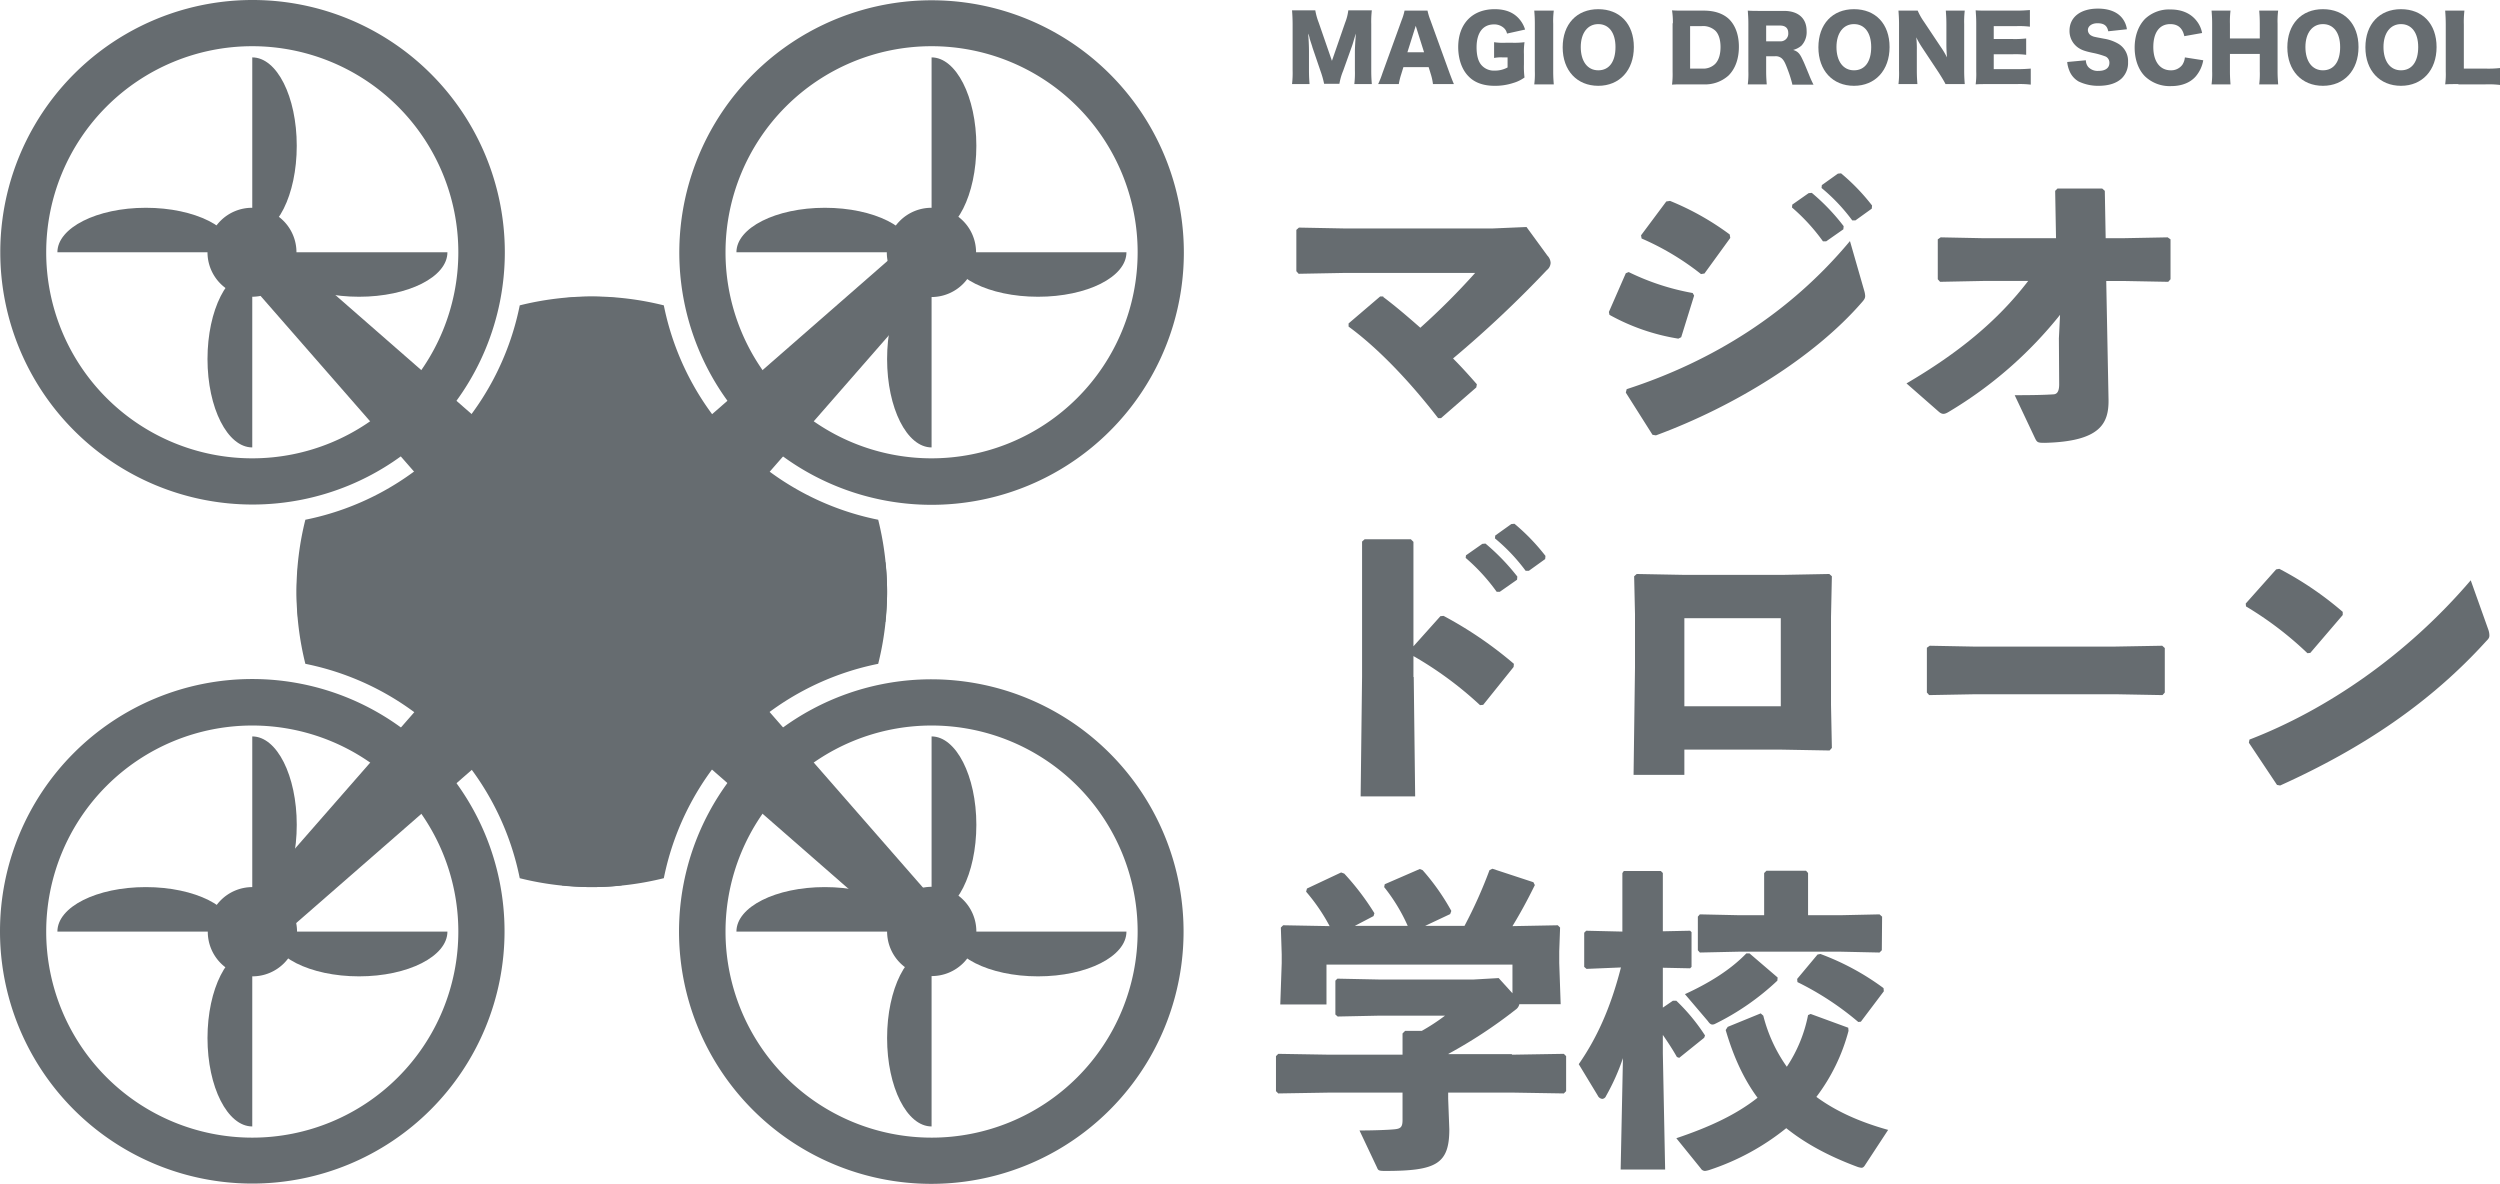
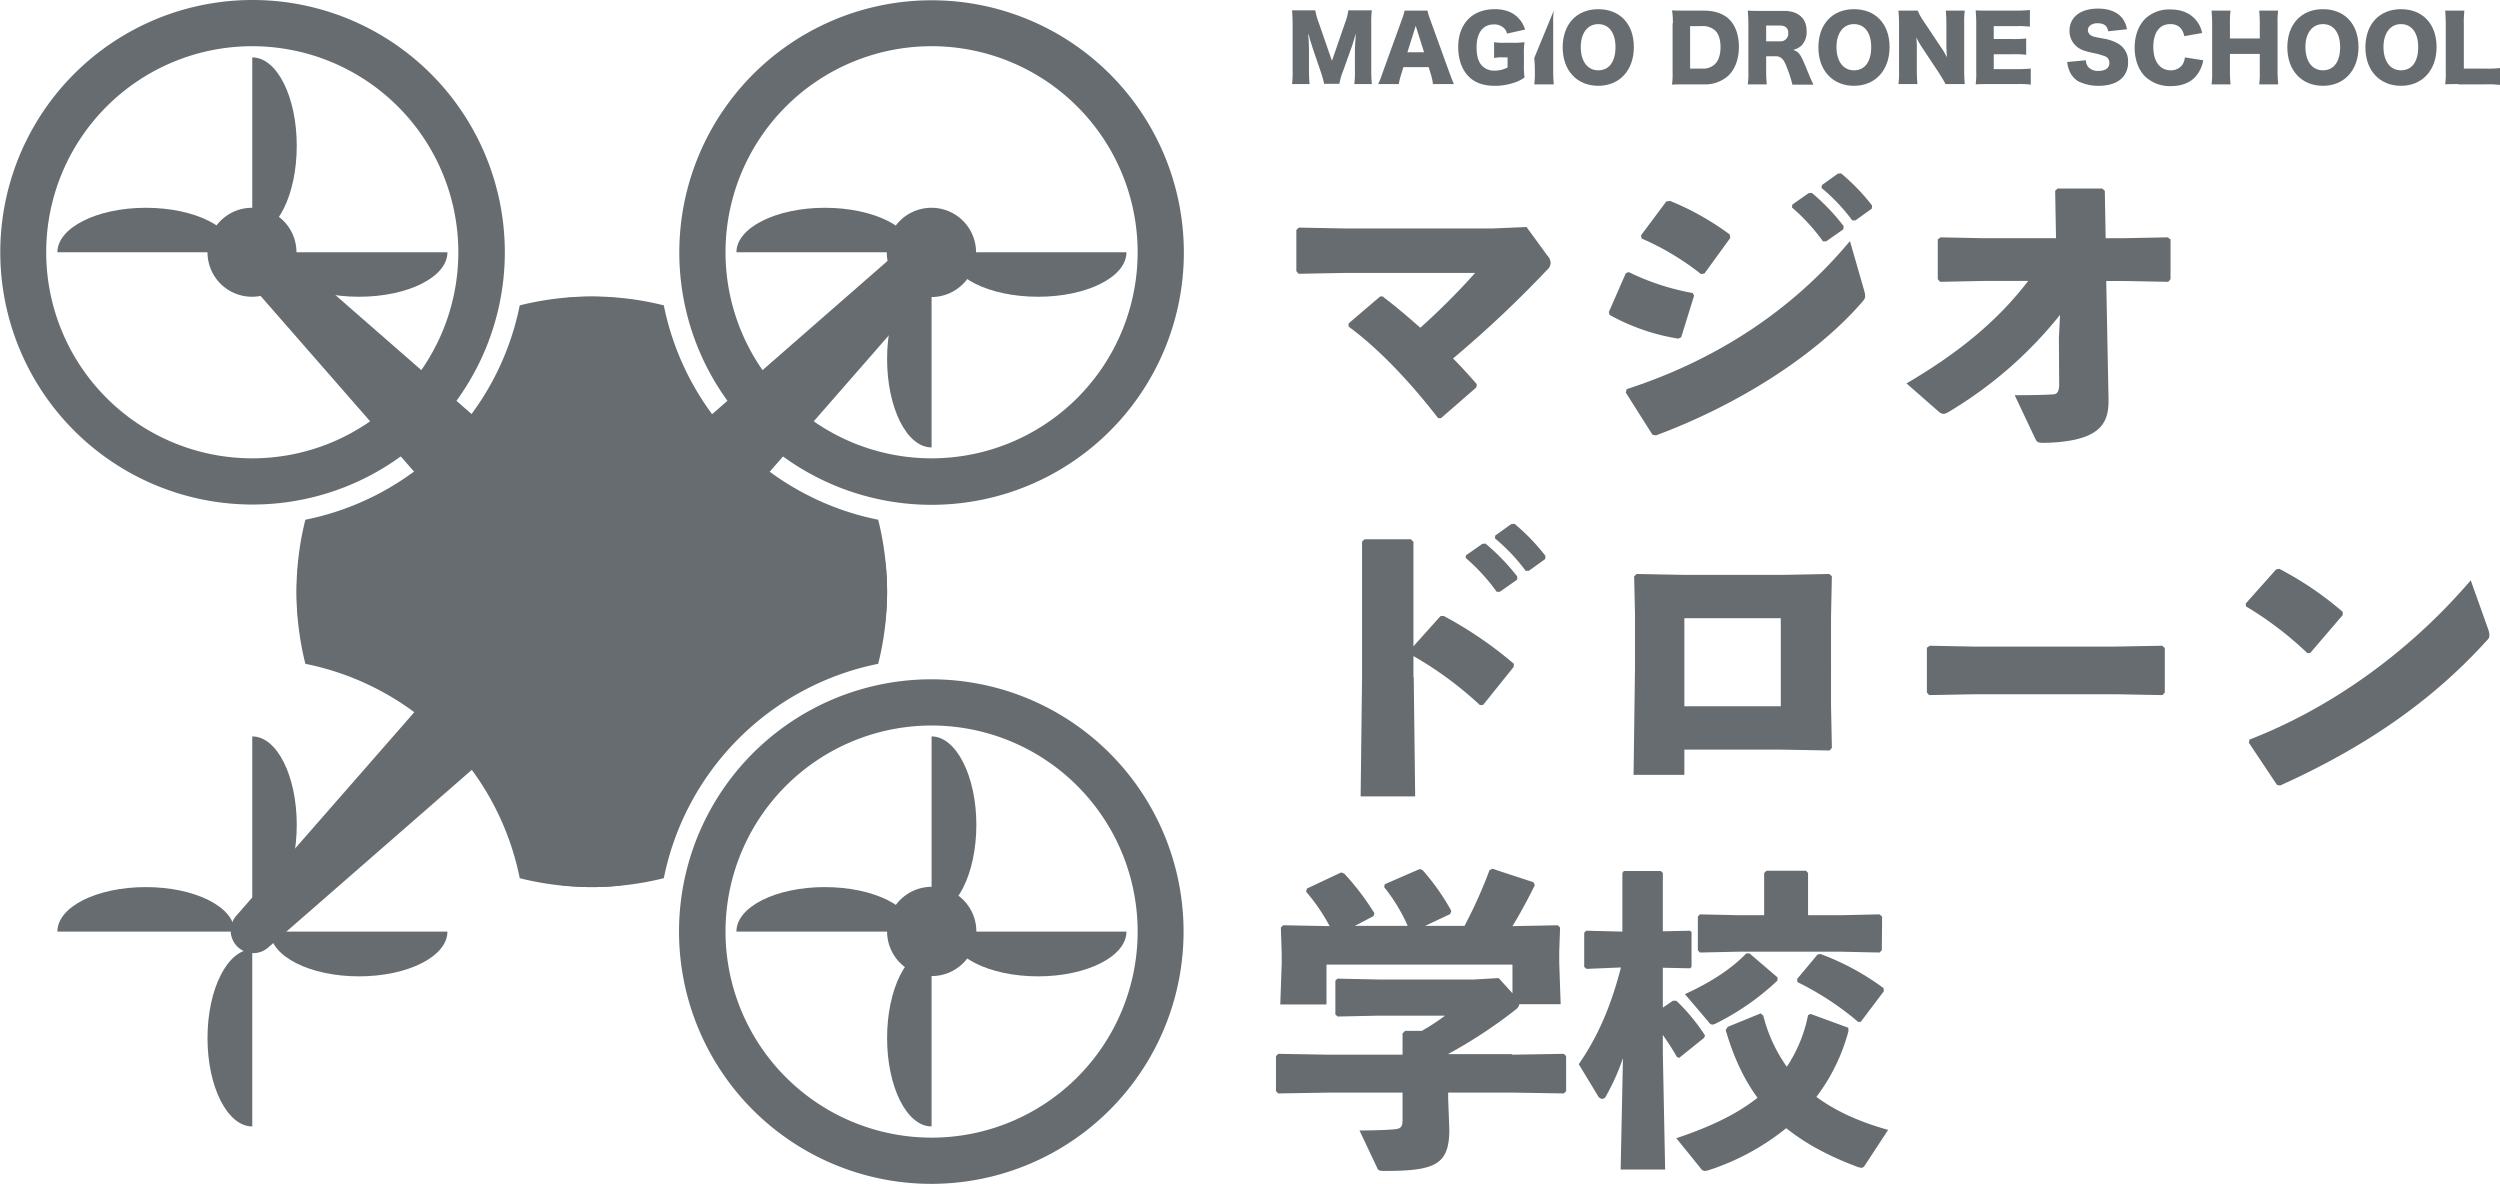
<svg xmlns="http://www.w3.org/2000/svg" id="レイヤー_1" data-name="レイヤー 1" viewBox="0 0 871.1 412.5">
  <defs>
    <style>.cls-1{fill:#666c70;}</style>
  </defs>
  <title>logo-sp</title>
  <path class="cls-1" d="M576.5,725.6a103.33,103.33,0,0,0,3.1-25.1,104.57,104.57,0,0,0-3.1-25.1,95.37,95.37,0,0,1-74.7-74.7,103.33,103.33,0,0,0-25.1-3.1,104.57,104.57,0,0,0-25.1,3.1,95.37,95.37,0,0,1-74.7,74.7,103.33,103.33,0,0,0-3.1,25.1,104.57,104.57,0,0,0,3.1,25.1,95.37,95.37,0,0,1,74.7,74.7,103.33,103.33,0,0,0,25.1,3.1,104.57,104.57,0,0,0,25.1-3.1A95.37,95.37,0,0,1,576.5,725.6Z" transform="translate(-270.5 -494.3)" />
-   <path class="cls-1" d="M595.1,514.3V576c8.6,0,15.6-13.8,15.6-30.9S603.6,514.3,595.1,514.3Z" transform="translate(-270.5 -494.3)" />
  <path class="cls-1" d="M527.1,582.2h61.7c0-8.6-13.8-15.5-30.9-15.5S527.1,573.7,527.1,582.2Z" transform="translate(-270.5 -494.3)" />
  <path class="cls-1" d="M595.1,650.2V588.5c-8.6,0-15.5,13.8-15.5,30.9S586.5,650.2,595.1,650.2Z" transform="translate(-270.5 -494.3)" />
  <path class="cls-1" d="M663,582.2H601.3c0,8.6,13.8,15.5,30.9,15.5S663,590.8,663,582.2Z" transform="translate(-270.5 -494.3)" />
  <path class="cls-1" d="M610.6,582.2A15.55,15.55,0,1,1,595,566.7,15.53,15.53,0,0,1,610.6,582.2Z" transform="translate(-270.5 -494.3)" />
  <path class="cls-1" d="M595.1,494.4A87.9,87.9,0,1,0,683,582.3,87.89,87.89,0,0,0,595.1,494.4Zm0,159.6a71.8,71.8,0,1,1,71.8-71.8A71.81,71.81,0,0,1,595.1,654Z" transform="translate(-270.5 -494.3)" />
  <path class="cls-1" d="M600.6,587.8l-78.1,89.4a15.87,15.87,0,0,1-23.9-20.9c.5-.5,1-1.1,1.5-1.5l89.4-78.1a7.86,7.86,0,0,1,11.1,11.1Z" transform="translate(-270.5 -494.3)" />
  <path class="cls-1" d="M290.5,582.2h61.7c0-8.6-13.8-15.5-30.9-15.5S290.5,573.7,290.5,582.2Z" transform="translate(-270.5 -494.3)" />
-   <path class="cls-1" d="M358.4,650.2V588.5c-8.6,0-15.6,13.8-15.6,30.9S349.8,650.2,358.4,650.2Z" transform="translate(-270.5 -494.3)" />
  <path class="cls-1" d="M426.4,582.2H364.7c0,8.6,13.8,15.5,30.9,15.5S426.4,590.8,426.4,582.2Z" transform="translate(-270.5 -494.3)" />
  <path class="cls-1" d="M358.4,514.3V576c8.6,0,15.5-13.8,15.5-30.9S367,514.3,358.4,514.3Z" transform="translate(-270.5 -494.3)" />
  <path class="cls-1" d="M358.4,566.7a15.5,15.5,0,1,1-15.6,15.5A15.51,15.51,0,0,1,358.4,566.7Z" transform="translate(-270.5 -494.3)" />
  <path class="cls-1" d="M270.6,582.2a87.9,87.9,0,1,0,87.9-87.9A87.89,87.89,0,0,0,270.6,582.2Zm159.6,0a71.8,71.8,0,1,1-71.8-71.8A71.81,71.81,0,0,1,430.2,582.2Z" transform="translate(-270.5 -494.3)" />
  <path class="cls-1" d="M364,576.7l89.4,78.1a15.87,15.87,0,0,1-20.9,23.9c-.5-.5-1.1-1-1.5-1.5l-78.1-89.4A7.86,7.86,0,0,1,364,576.7Z" transform="translate(-270.5 -494.3)" />
  <path class="cls-1" d="M358.4,886.8V825.1c-8.6,0-15.6,13.8-15.6,30.9S349.8,886.8,358.4,886.8Z" transform="translate(-270.5 -494.3)" />
  <path class="cls-1" d="M426.4,818.9H364.7c0,8.6,13.8,15.6,30.9,15.6S426.4,827.5,426.4,818.9Z" transform="translate(-270.5 -494.3)" />
  <path class="cls-1" d="M358.4,750.9v61.7c8.6,0,15.5-13.8,15.5-30.9S367,750.9,358.4,750.9Z" transform="translate(-270.5 -494.3)" />
  <path class="cls-1" d="M290.5,818.9h61.7c0-8.6-13.8-15.5-30.9-15.5S290.5,810.3,290.5,818.9Z" transform="translate(-270.5 -494.3)" />
-   <path class="cls-1" d="M342.9,818.9a15.55,15.55,0,1,1,15.6,15.6A15.53,15.53,0,0,1,342.9,818.9Z" transform="translate(-270.5 -494.3)" />
-   <path class="cls-1" d="M358.4,906.7a87.9,87.9,0,1,0-87.9-87.9A87.89,87.89,0,0,0,358.4,906.7Zm0-159.6a71.8,71.8,0,1,1-71.8,71.8A71.81,71.81,0,0,1,358.4,747.1Z" transform="translate(-270.5 -494.3)" />
  <path class="cls-1" d="M352.9,813.3,431,724a15.87,15.87,0,1,1,23.9,20.9c-.5.5-1,1.1-1.5,1.5l-89.4,78a7.86,7.86,0,0,1-11.1-11.1Z" transform="translate(-270.5 -494.3)" />
  <path class="cls-1" d="M663,818.9H601.3c0,8.6,13.8,15.6,30.9,15.6S663,827.5,663,818.9Z" transform="translate(-270.5 -494.3)" />
  <path class="cls-1" d="M595.1,750.9v61.7c8.6,0,15.6-13.8,15.6-30.9S603.6,750.9,595.1,750.9Z" transform="translate(-270.5 -494.3)" />
  <path class="cls-1" d="M527.1,818.9h61.7c0-8.6-13.8-15.5-30.9-15.5S527.1,810.3,527.1,818.9Z" transform="translate(-270.5 -494.3)" />
  <path class="cls-1" d="M595.1,886.8V825.1c-8.6,0-15.5,13.8-15.5,30.9S586.5,886.8,595.1,886.8Z" transform="translate(-270.5 -494.3)" />
  <path class="cls-1" d="M595.1,834.4a15.55,15.55,0,1,1,15.6-15.6A15.53,15.53,0,0,1,595.1,834.4Z" transform="translate(-270.5 -494.3)" />
  <path class="cls-1" d="M682.9,818.9A87.9,87.9,0,1,0,595,906.8,87.89,87.89,0,0,0,682.9,818.9Zm-159.6,0a71.8,71.8,0,1,1,71.8,71.8A71.81,71.81,0,0,1,523.3,818.9Z" transform="translate(-270.5 -494.3)" />
-   <path class="cls-1" d="M589.5,824.4l-89.4-78.1A15.87,15.87,0,1,1,521,722.4a10.63,10.63,0,0,1,1.5,1.5l78.1,89.4a7.86,7.86,0,0,1-11.1,11.1Z" transform="translate(-270.5 -494.3)" />
  <path class="cls-1" d="M476.7,597.7a89.37,89.37,0,0,0-10.4.6v19.9a10.4,10.4,0,0,0,20.8,0V598.3C483.7,598,480.3,597.7,476.7,597.7Z" transform="translate(-270.5 -494.3)" />
  <path class="cls-1" d="M373.9,700.6a89.37,89.37,0,0,0,.6,10.4h19.9a10.4,10.4,0,1,0,0-20.8H374.5C374.2,693.6,373.9,697,373.9,700.6Z" transform="translate(-270.5 -494.3)" />
  <path class="cls-1" d="M476.7,803.4a89.37,89.37,0,0,0,10.4-.6V782.9a10.4,10.4,0,0,0-20.8,0v19.9C469.7,803.1,473.2,803.4,476.7,803.4Z" transform="translate(-270.5 -494.3)" />
  <path class="cls-1" d="M579.6,700.6a89.37,89.37,0,0,0-.6-10.4H559.1a10.4,10.4,0,0,0,0,20.8H579C579.3,707.6,579.6,704.1,579.6,700.6Z" transform="translate(-270.5 -494.3)" />
  <path class="cls-1" d="M483.8,700.6a7.1,7.1,0,1,1-7.1-7.1A7.13,7.13,0,0,1,483.8,700.6Z" transform="translate(-270.5 -494.3)" />
  <path class="cls-1" d="M731.9,523.6a32.4,32.4,0,0,0-1.3-4.6l-2.8-8.2c0-.2-1-3-1-3.3a5.9,5.9,0,0,0-.5-1.5c.2,1.9.3,4.5.3,6.1v6.7c0,2.1.1,3.5.2,4.8h-6.1a33.25,33.25,0,0,0,.2-4.8V502.7c0-1.8-.1-3.5-.2-4.8h8.1a22.28,22.28,0,0,0,1.2,4.3l4.6,13.3,4.6-13.3a16.8,16.8,0,0,0,1.1-4.3h8.2a34,34,0,0,0-.2,4.8v16.1c0,2.3.1,3.5.2,4.8h-6.1a32.54,32.54,0,0,0,.2-4.8v-6.7c0-.7.1-3,.2-4,.1-1.6.1-1.6.1-2.1-.7,2.4-1,3.5-1.4,4.6l-3,8.4a20.61,20.61,0,0,0-1.3,4.5h-5.3Z" transform="translate(-270.5 -494.3)" />
  <path class="cls-1" d="M769.8,523.6a18.65,18.65,0,0,0-.7-3.3l-.8-2.6h-8.8l-.8,2.6a22.51,22.51,0,0,0-.8,3.3h-7.2a32.72,32.72,0,0,0,1.5-3.8l6.7-18.5a18.59,18.59,0,0,0,1-3.3h8a21.43,21.43,0,0,0,1,3.3l6.7,18.5c.6,1.6,1.1,2.9,1.5,3.8Zm-6-20.3-2.9,9.2h5.8Z" transform="translate(-270.5 -494.3)" />
  <path class="cls-1" d="M794.1,514.3a11.93,11.93,0,0,0-3,.2V509a20.73,20.73,0,0,0,4,.2h2.5a26.82,26.82,0,0,0,4.1-.2,24.33,24.33,0,0,0-.2,4.2v3.5a29.67,29.67,0,0,0,.2,4.6,12.57,12.57,0,0,1-3.9,1.9,20.09,20.09,0,0,1-6.5,1c-3.9,0-7-1.1-9.1-3.3-2.3-2.3-3.6-6-3.6-10.2,0-8.1,4.9-13.2,12.7-13.2,3.9,0,6.8,1.2,8.8,3.7a9.94,9.94,0,0,1,1.8,3.4l-6.3,1.4a3.54,3.54,0,0,0-1.4-2.2,5,5,0,0,0-3.1-1c-3.9,0-6.1,2.9-6.1,8,0,2.9.6,5.1,1.9,6.4a5.72,5.72,0,0,0,4.4,1.7,9.08,9.08,0,0,0,4.5-1.1v-3.5Z" transform="translate(-270.5 -494.3)" />
-   <path class="cls-1" d="M811.9,498a28.34,28.34,0,0,0-.2,4.6v16.5c0,2.1.1,3.3.2,4.6h-6.8a29,29,0,0,0,.2-4.6V502.6c0-2.3-.1-3.2-.2-4.6Z" transform="translate(-270.5 -494.3)" />
+   <path class="cls-1" d="M811.9,498a28.34,28.34,0,0,0-.2,4.6v16.5c0,2.1.1,3.3.2,4.6h-6.8a29,29,0,0,0,.2-4.6c0-2.3-.1-3.2-.2-4.6Z" transform="translate(-270.5 -494.3)" />
  <path class="cls-1" d="M839.8,510.7c0,8.1-5,13.5-12.4,13.5S815,518.9,815,510.8s4.9-13.3,12.4-13.3S839.8,502.6,839.8,510.7Zm-6.4,0c0-5-2.3-8-6-8s-6.1,3.1-6.1,8,2.3,8.1,6.1,8.1S833.4,515.8,833.4,510.7Z" transform="translate(-270.5 -494.3)" />
  <path class="cls-1" d="M853.4,502.4a27.24,27.24,0,0,0-.3-4.5c1.2.1,2,.1,4.6.1h6.4c3.8,0,6.8,1,8.9,3,2.2,2.2,3.4,5.5,3.4,9.6s-1.2,7.6-3.6,10a12.15,12.15,0,0,1-8.7,3.1h-6.5c-2.4,0-3.2,0-4.5.1a29,29,0,0,0,.2-4.5V502.4Zm10.2,15.8a5.9,5.9,0,0,0,4.5-1.6c1.3-1.3,1.9-3.4,1.9-5.9s-.6-4.5-1.8-5.7a6.33,6.33,0,0,0-4.8-1.6h-4v14.8Z" transform="translate(-270.5 -494.3)" />
  <path class="cls-1" d="M895,523.6a41.24,41.24,0,0,0-1.5-4.8c-1-2.7-1.4-3.4-2.1-4.1a3.19,3.19,0,0,0-2.4-.8h-3.1V519c0,2.1.1,3.2.2,4.7h-6.6a29,29,0,0,0,.2-4.6V502.5c0-1.9-.1-3-.2-4.5,1.4.1,2.5.1,4.6.1h8c5,0,7.9,2.6,7.9,7a6.9,6.9,0,0,1-1.8,5.1,7.11,7.11,0,0,1-2.9,1.5c1.6.5,2.3,1.2,3.3,3.4.5,1,.9,2,2.3,5.4a34,34,0,0,0,1.5,3.3H895Zm-4.3-14.9a2.68,2.68,0,0,0,2.9-2.9c0-1.7-1-2.6-2.9-2.6h-4.8v5.5Z" transform="translate(-270.5 -494.3)" />
  <path class="cls-1" d="M928.9,510.7c0,8.1-5,13.5-12.4,13.5s-12.4-5.3-12.4-13.4,4.9-13.3,12.4-13.3S928.9,502.6,928.9,510.7Zm-6.4,0c0-5-2.3-8-6-8s-6.1,3.1-6.1,8,2.3,8.1,6.1,8.1S922.5,515.8,922.5,510.7Z" transform="translate(-270.5 -494.3)" />
  <path class="cls-1" d="M946.7,510.6a27.74,27.74,0,0,1,2.2,3.7c-.1-1.4-.2-2.8-.2-4.6v-7c0-2-.1-3.3-.2-4.7h6.6a32.49,32.49,0,0,0-.2,4.7V519c0,1.9.1,3.3.2,4.6h-6.7c-.6-1.2-1.3-2.3-2.3-3.9l-5.7-8.6a32,32,0,0,1-2.2-3.8,34.64,34.64,0,0,1,.2,4.6v6.9c0,2.1.1,3.5.2,4.8H932a31.15,31.15,0,0,0,.2-4.8V502.6c0-1.8-.1-3.2-.2-4.6h6.7a21.8,21.8,0,0,0,2.2,3.9Z" transform="translate(-270.5 -494.3)" />
  <path class="cls-1" d="M978.2,523.8a32.72,32.72,0,0,0-5.1-.2h-9.7c-2.3,0-3.2,0-4.5.1a27.64,27.64,0,0,0,.2-4.5V502.4c0-1.9-.1-3-.2-4.5,1.3.1,2.1.1,4.5.1h9.8c2.1,0,3.1-.1,4.6-.2v5.8a30.35,30.35,0,0,0-4.6-.2h-8v4.5h6.7a33.9,33.9,0,0,0,4.6-.2v5.7a30.35,30.35,0,0,0-4.6-.2h-6.7v5.2h7.9c2.3,0,3.7-.1,5-.2v5.6Z" transform="translate(-270.5 -494.3)" />
  <path class="cls-1" d="M997.3,515.3a3.71,3.71,0,0,0,.8,2.3,4.45,4.45,0,0,0,3.6,1.4c2.4,0,3.8-1,3.8-2.8a2.37,2.37,0,0,0-1.3-2.2,28,28,0,0,0-4.6-1.3c-2.8-.6-3.8-1-5-1.8a7.07,7.07,0,0,1-3-5.9c0-4.7,3.8-7.7,9.9-7.7,3.9,0,6.9,1.2,8.6,3.5a8,8,0,0,1,1.5,3.7l-6.5.7c-.4-2-1.5-2.8-3.8-2.8-1.9,0-3.3,1-3.3,2.4a2.23,2.23,0,0,0,1.4,2c.6.3.6.3,4.3,1a14.25,14.25,0,0,1,5,1.8,7,7,0,0,1,3.3,6.3,7.53,7.53,0,0,1-2.2,5.7c-1.8,1.7-4.5,2.6-8.1,2.6a15.64,15.64,0,0,1-6.9-1.5,7.45,7.45,0,0,1-3.3-3.9,10.1,10.1,0,0,1-.7-2.9Z" transform="translate(-270.5 -494.3)" />
  <path class="cls-1" d="M1031.6,506.9c-.6-2.8-2.2-4.2-4.9-4.2-3.8,0-5.9,3-5.9,8s2.3,8.1,6.1,8.1a4.84,4.84,0,0,0,4-1.9,5.67,5.67,0,0,0,.9-2.6l6.4,1a11.7,11.7,0,0,1-2.6,5.6c-1.9,2.2-4.9,3.4-8.6,3.4a12.46,12.46,0,0,1-9.1-3.4c-2.3-2.3-3.6-5.9-3.6-10s1.3-7.7,3.7-10.1a12.19,12.19,0,0,1,8.8-3.2c4,0,7.1,1.4,9.1,4a9.54,9.54,0,0,1,1.9,4.2Z" transform="translate(-270.5 -494.3)" />
  <path class="cls-1" d="M1064.3,498a29,29,0,0,0-.2,4.6v16.5c0,2,.1,3,.2,4.6h-6.6a29,29,0,0,0,.2-4.6v-6h-10.4v6c0,2,.1,3.2.2,4.6h-6.6a29,29,0,0,0,.2-4.6V502.6c0-2.1-.1-3.2-.2-4.6h6.6a31,31,0,0,0-.2,4.6v5.1h10.4v-5.1c0-2.1-.1-3.4-.2-4.6Z" transform="translate(-270.5 -494.3)" />
  <path class="cls-1" d="M1092.3,510.7c0,8.1-5,13.5-12.4,13.5s-12.4-5.3-12.4-13.4,4.9-13.3,12.4-13.3S1092.3,502.6,1092.3,510.7Zm-6.4,0c0-5-2.3-8-6-8s-6.1,3.1-6.1,8,2.3,8.1,6.1,8.1S1085.9,515.8,1085.9,510.7Z" transform="translate(-270.5 -494.3)" />
  <path class="cls-1" d="M1119.5,510.7c0,8.1-5,13.5-12.4,13.5s-12.4-5.3-12.4-13.4,4.9-13.3,12.4-13.3S1119.5,502.6,1119.5,510.7Zm-6.4,0c0-5-2.3-8-6-8s-6.1,3.1-6.1,8,2.3,8.1,6.1,8.1S1113.1,515.8,1113.1,510.7Z" transform="translate(-270.5 -494.3)" />
  <path class="cls-1" d="M1127.1,523.6c-2.1,0-3.4,0-4.6.1a27,27,0,0,0,.2-4.5V503c0-2.2-.1-3.5-.2-5h6.7a34,34,0,0,0-.2,4.9v15.3h7.5a34.15,34.15,0,0,0,5.1-.2v5.9a32.72,32.72,0,0,0-5.1-.2h-9.4Z" transform="translate(-270.5 -494.3)" />
  <path class="cls-1" d="M752.5,597.8c4.4,3.3,8.8,7.1,12.9,10.7a244.19,244.19,0,0,0,19.1-19.1H739l-16,.3-.8-.9V574.4l.9-.8,15.6.3h52l11.7-.5,7.3,10a3.87,3.87,0,0,1,1.1,2.5,3.39,3.39,0,0,1-1.3,2.5,389,389,0,0,1-32.7,30.8c2.8,2.8,5.6,5.9,8.3,9l-.2,1.1L772.6,640h-1c-10.1-13.1-21.2-24.6-31.2-31.9V607l11-9.4h1.1Z" transform="translate(-270.5 -494.3)" />
  <path class="cls-1" d="M831.1,603l5.9-13.5,1-.4a84.63,84.63,0,0,0,22.3,7.3l.5.9-4.5,14.5-1,.5a73,73,0,0,1-24-8.3Zm89-7.3a7.55,7.55,0,0,1,.3,1.7c0,.8-.3,1.3-1.2,2.3-16.5,19-44.1,36.1-71.7,46.3l-1.2-.2L837,631.1l.3-1.2c29.9-9.7,56.9-26.5,77.8-51.6Zm-77.8-19.4,8.8-11.8,1.3-.2A94.49,94.49,0,0,1,873.2,576l.2,1.2-9,12.4-1.2.2a92.25,92.25,0,0,0-20.7-12.4ZM895,565.6l5.7-4,1.1-.1a72,72,0,0,1,11.1,11.6l-.1,1.1-6,4.2h-1.1a67,67,0,0,0-10.8-11.8Zm10.3-6.8,5.6-4,1.1-.1a71.71,71.71,0,0,1,10.8,11.2l-.1,1.1-5.7,4.1h-1.1a63.49,63.49,0,0,0-10.7-11.3Z" transform="translate(-270.5 -494.3)" />
  <path class="cls-1" d="M961.4,592.2l-14.9.3-.8-.9V577.7l1-.7,14.8.3h25.4l-.3-16.5.8-.8H1003l.9.8.3,16.5h6l15.6-.3,1,.7v13.9l-.8.9-15.9-.3h-5.7l.8,41.4c.1,8.2-2.8,14.5-22.1,15-2.7,0-2.8-.1-3.7-2L972.5,632c6.6,0,10.5-.1,13.6-.3,1.1-.1,1.9-.9,1.9-3.5l-.1-16,.4-8.2a143.28,143.28,0,0,1-38.6,33.7c-1.6,1-2.4,1.1-3.6.1l-11.3-9.9c17.9-10.5,31.6-21.6,42.4-35.7Z" transform="translate(-270.5 -494.3)" />
  <path class="cls-1" d="M763.1,730.2l.5,41.6h-19l.5-41.8V683l.9-.8h16.1l.9.9v36.4l9.4-10.5,1.1-.1A136.47,136.47,0,0,1,798,725.6l-.1,1.1-10.6,13.2-1.1.1A126.32,126.32,0,0,0,763,722.9v7.3Zm18.2-42.4,5.7-4,1.1-.1a75.65,75.65,0,0,1,11.1,11.5l-.1,1.1-6,4.2H792a67,67,0,0,0-10.8-11.8Zm10.2-6.9,5.6-4,1.1-.1A71.71,71.71,0,0,1,809,688l-.1,1.1-5.7,4.1h-1.1a63.49,63.49,0,0,0-10.7-11.3Z" transform="translate(-270.5 -494.3)" />
  <path class="cls-1" d="M839.7,764.3l.5-37.4V708.3l-.3-13.2.9-.8,16,.3h35.5l15.6-.3.9.8-.3,14.2V740l.3,14.9-.8.9-16.6-.3h-34v8.8ZM891,709.7H857.4v30.7H891Z" transform="translate(-270.5 -494.3)" />
  <path class="cls-1" d="M1007.6,736.2H958.9l-16.2.3-.8-.9V720l1-.7,15.6.3h48.6l16.8-.3.9.8v15.5l-.8.9Z" transform="translate(-270.5 -494.3)" />
  <path class="cls-1" d="M1053,704.6l10.6-11.9,1.1-.2a115.24,115.24,0,0,1,22.1,15v1.1l-11.3,13.2-1,.1a119.86,119.86,0,0,0-21.4-16.3Zm84.5,9a6.33,6.33,0,0,1,.4,2.1c0,.8-.3,1.2-1.1,2-19.4,21.4-43,37.3-71.8,50.3l-1.1-.2-9.8-14.7.2-1.1c27-10.4,54.9-29.5,77.1-55.5Z" transform="translate(-270.5 -494.3)" />
  <path class="cls-1" d="M797.3,861.8l18.1-.3.8.8v12.2l-.8.8-18.1-.3H775.1v2.1l.4,10.7c0,12.2-4.7,14.5-22.4,14.5-2.2,0-2.4-.2-2.8-1.2l-6.1-12.9c5.1,0,10.2-.2,12.1-.4,2.3-.2,2.9-.8,2.9-3.3V875H734l-18.1.3-.8-.8V862.3l.8-.8,18.1.3h25.2v-7.4l.9-.9h5.8a70.85,70.85,0,0,0,8.1-5.3H750.9l-14.3.3-.8-.7V836l.7-.7,14.4.3H784l8.7-.5,4.8,5.3v-10H732.7v13.9H716.6l.5-14.4v-3.1l-.3-9.3.8-.8,16.2.3a65.3,65.3,0,0,0-8.2-12l.3-1.1,11.9-5.6,1.1.4a89.61,89.61,0,0,1,10.5,13.8l-.3,1-6.5,3.4H761a61.61,61.61,0,0,0-8.2-13.5l.2-1,12.2-5.3,1,.4a78.31,78.31,0,0,1,10,14.2l-.4,1.1-8.7,4.1h13.7a160.6,160.6,0,0,0,8.7-19.4l1-.5,14.3,4.7.5,1c-2.8,5.7-5.3,10.2-7.8,14.3l15.8-.3.8.8-.3,8.3v4l.5,14.4H799.9a3.12,3.12,0,0,1-1.3,1.9,166.42,166.42,0,0,1-23.4,15.4v.1h22.1Z" transform="translate(-270.5 -494.3)" />
  <path class="cls-1" d="M823.3,831.9l-.8-.7V819.3l.7-.7,12.6.3V798.5l.5-.7h12.9l.7.7v20.3l9.5-.2.5.5v12.1l-.5.5-9.5-.2v13.9l3.5-2.4h1.2a66.43,66.43,0,0,1,10,12.1l-.3.8-8.7,7-.8-.3c-1.4-2.5-3.1-5.1-4.9-7.7v6.5l.8,40.4H835.2L836,863a75.62,75.62,0,0,1-5.9,13.2,1.54,1.54,0,0,1-1.3,1,2,2,0,0,1-1.6-1.2l-6.6-10.9c6.1-8.8,11-19.2,14.7-33.7Zm97.1,68.3c-.4.7-.8,1-1.3,1a6.18,6.18,0,0,1-1.6-.4c-9.9-3.7-18-8.1-24.6-13.4a84.55,84.55,0,0,1-26.6,14.5,7.93,7.93,0,0,1-1.7.4,1.78,1.78,0,0,1-1.5-.9l-8.5-10.5c11-3.7,20.6-8,28.3-14.1-4.8-6.5-8.4-14.3-11.1-23.6l.7-1.1,11.5-4.7.9.8a53.19,53.19,0,0,0,8.2,17.8,49.77,49.77,0,0,0,7.4-18l.9-.4,13.1,4.8.1,1.1a65.8,65.8,0,0,1-11.2,23c6.8,5,15,8.7,25,11.5Zm-30.5-65.3-.1,1.1a88.09,88.09,0,0,1-21.6,15,2.24,2.24,0,0,1-1,.3c-.5,0-1-.3-1.6-1.2l-8-9.4c8.3-3.8,15.8-8.4,21.4-14.2h1.1Zm-4.7-36.4.8-.8h13.8l.7.8v14.7h11.2l13.7-.3.9.8-.1,11.7-.8.8-13.7-.3H876.6l-13.8.3-.7-.8V813.7l.7-.8,13.8.3h8.6V798.5Zm33.7,51.8-.9.1a102.36,102.36,0,0,0-21.2-13.9l-.1-1.1,7.1-8.5,1-.2a88.68,88.68,0,0,1,22,11.9l.1,1.1Z" transform="translate(-270.5 -494.3)" />
</svg>